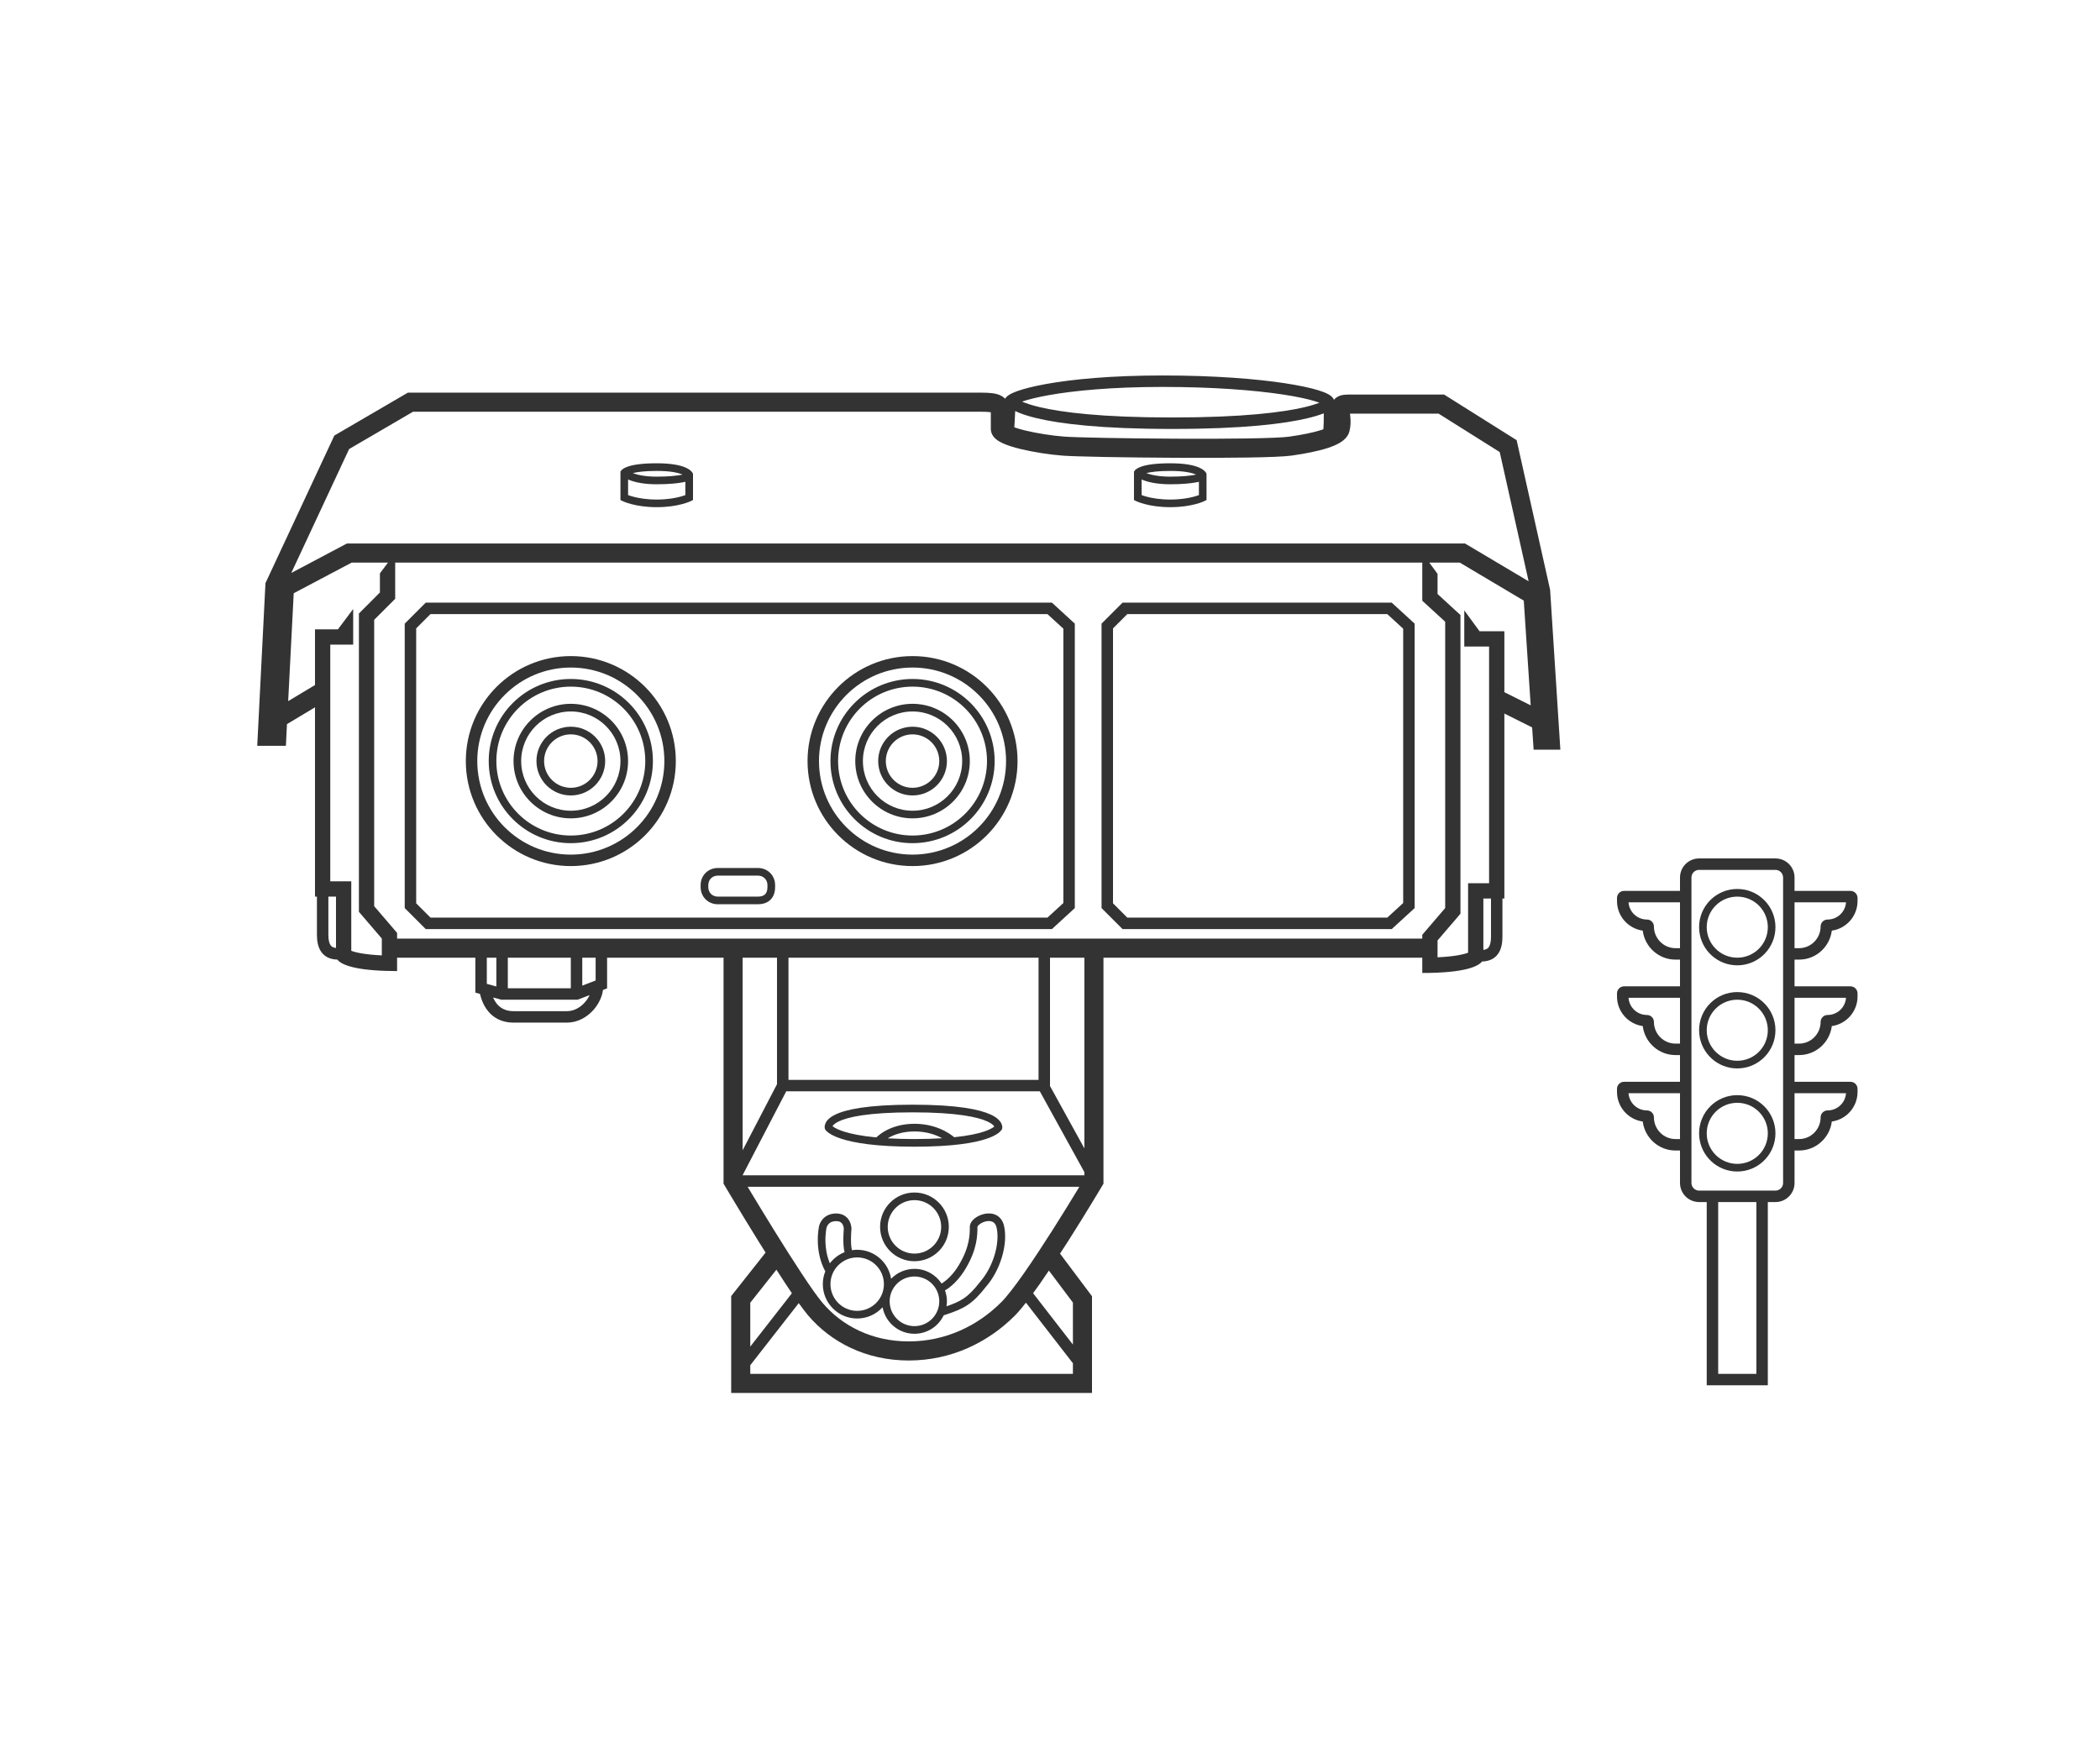
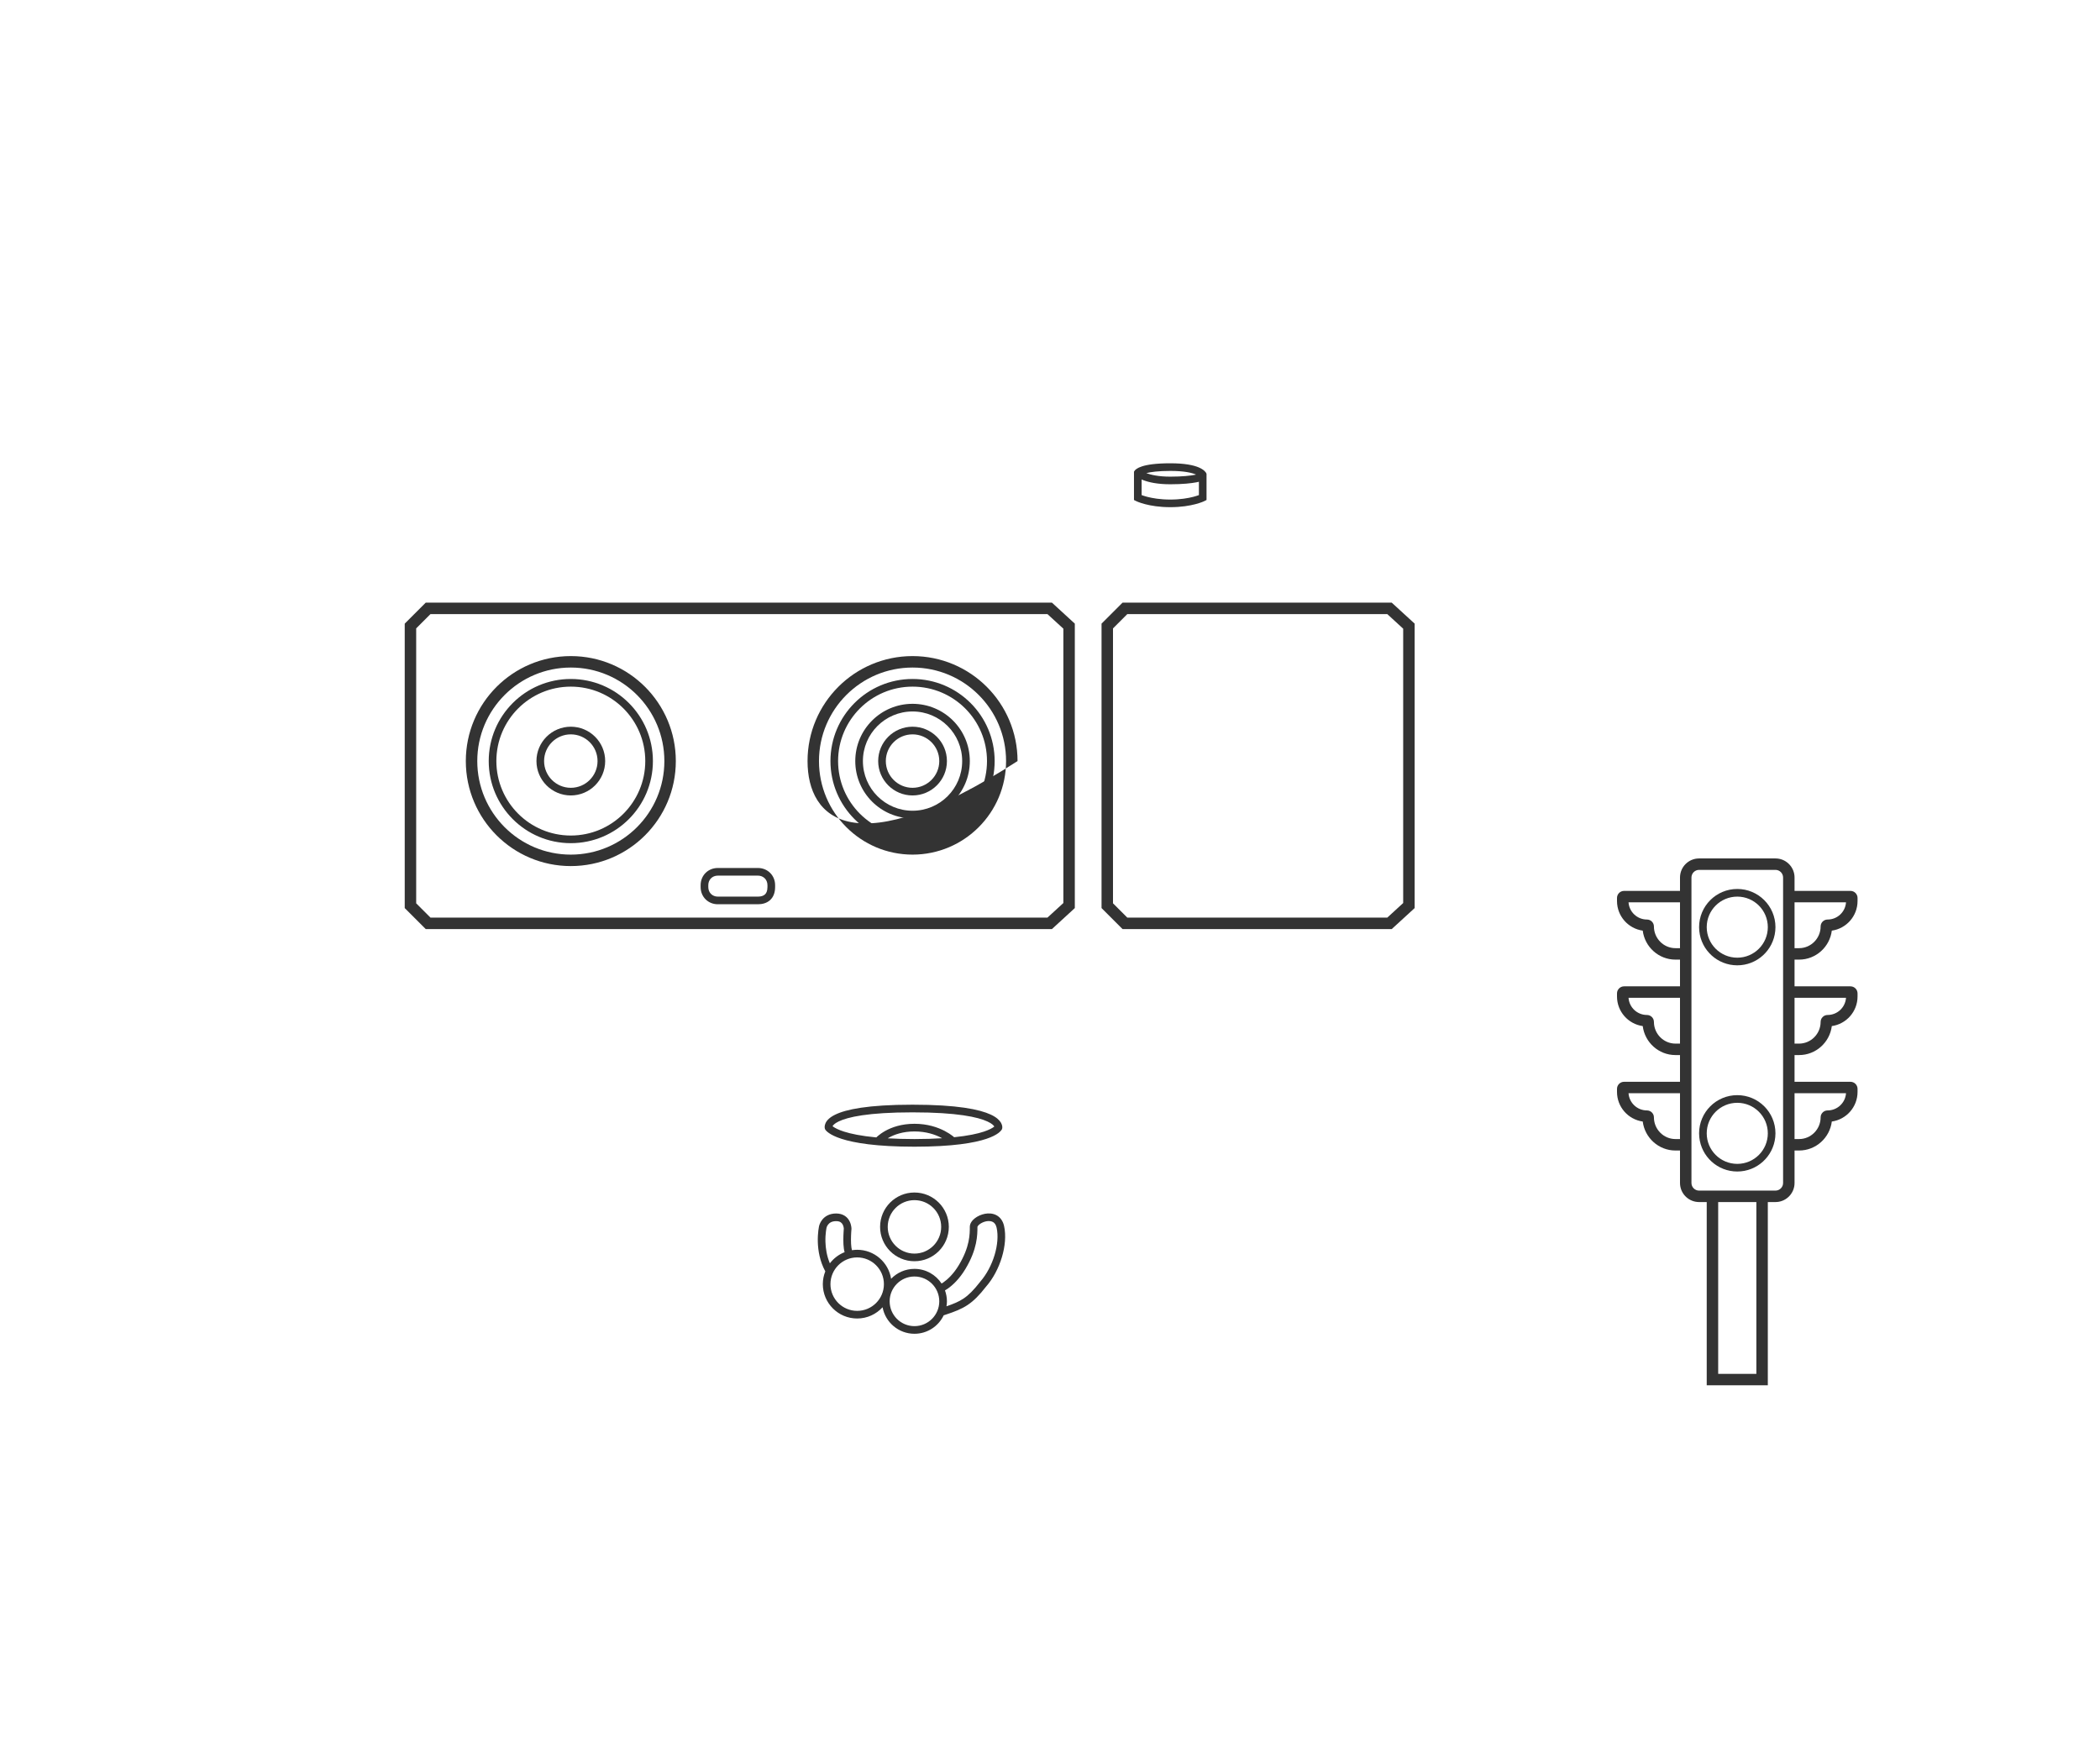
<svg xmlns="http://www.w3.org/2000/svg" width="110" height="91" viewBox="0 0 110 91" fill="none">
  <path fill-rule="evenodd" clip-rule="evenodd" d="M51.587 63.585C51.779 63.548 51.997 63.556 52.19 63.656C52.389 63.761 52.534 63.951 52.595 64.226C52.704 64.719 52.647 65.305 52.478 65.864C52.309 66.424 52.022 66.976 51.65 67.4C51.297 67.853 51.008 68.145 50.685 68.36C50.362 68.576 50.014 68.709 49.562 68.859L49.432 68.902C49.158 69.474 48.576 69.869 47.9 69.869C47.068 69.869 46.376 69.27 46.23 68.48C45.9 68.841 45.427 69.069 44.899 69.069C43.906 69.069 43.1 68.263 43.1 67.269C43.1 67.032 43.147 66.806 43.23 66.6C42.937 66.06 42.85 65.498 42.838 65.061C42.831 64.819 42.847 64.612 42.865 64.465C42.874 64.391 42.884 64.332 42.892 64.291C42.895 64.271 42.899 64.254 42.901 64.243C42.903 64.237 42.904 64.233 42.904 64.23C42.905 64.228 42.904 64.227 42.904 64.226L42.905 64.225L42.913 64.192C42.919 64.173 42.927 64.147 42.94 64.116C42.964 64.056 43.004 63.975 43.069 63.894C43.204 63.725 43.435 63.568 43.8 63.568C43.985 63.568 44.137 63.616 44.258 63.696C44.377 63.776 44.455 63.881 44.504 63.98C44.553 64.077 44.576 64.173 44.588 64.242C44.594 64.277 44.597 64.306 44.599 64.328C44.599 64.339 44.599 64.349 44.6 64.356V64.387L44.599 64.39C44.599 64.391 44.599 64.394 44.599 64.397C44.598 64.405 44.597 64.417 44.596 64.432C44.593 64.461 44.59 64.504 44.587 64.556C44.581 64.659 44.575 64.799 44.575 64.943C44.575 65.09 44.581 65.236 44.598 65.353C44.606 65.412 44.616 65.458 44.627 65.491C44.716 65.478 44.807 65.469 44.899 65.469C45.798 65.469 46.542 66.128 46.677 66.989C46.986 66.669 47.42 66.469 47.9 66.469C48.495 66.469 49.016 66.775 49.32 67.236C49.348 67.219 49.379 67.202 49.41 67.181C49.638 67.021 49.944 66.741 50.228 66.267C50.802 65.311 50.8 64.65 50.8 64.269C50.8 64.074 50.938 63.916 51.068 63.815C51.209 63.707 51.395 63.622 51.587 63.585ZM47.9 66.869C47.182 66.869 46.601 67.451 46.601 68.169C46.601 68.887 47.182 69.469 47.9 69.469C48.618 69.469 49.2 68.887 49.2 68.169C49.2 67.451 48.618 66.869 47.9 66.869ZM44.899 65.869C44.127 65.87 43.5 66.496 43.5 67.269C43.5 68.041 44.127 68.669 44.899 68.669C45.673 68.669 46.3 68.042 46.3 67.269C46.3 66.496 45.672 65.869 44.899 65.869ZM51.662 63.977C51.53 64.003 51.403 64.062 51.312 64.132C51.268 64.166 51.237 64.2 51.219 64.228C51.203 64.252 51.2 64.266 51.199 64.269C51.199 64.687 51.197 65.429 50.571 66.472C50.256 66.996 49.911 67.317 49.64 67.508C49.591 67.542 49.542 67.57 49.499 67.596C49.563 67.775 49.601 67.968 49.601 68.169C49.601 68.258 49.591 68.345 49.578 68.43C49.95 68.302 50.218 68.192 50.464 68.028C50.739 67.845 50.998 67.588 51.342 67.147L51.349 67.137C51.677 66.761 51.94 66.263 52.096 65.749C52.252 65.233 52.294 64.719 52.204 64.312C52.165 64.137 52.085 64.053 52.004 64.011C51.915 63.964 51.795 63.952 51.662 63.977ZM43.8 63.969C43.565 63.969 43.446 64.062 43.381 64.144C43.346 64.187 43.324 64.231 43.31 64.265C43.304 64.281 43.3 64.294 43.298 64.302L43.295 64.314V64.315C43.294 64.317 43.294 64.32 43.293 64.324C43.291 64.332 43.288 64.345 43.285 64.362C43.279 64.397 43.271 64.448 43.263 64.514C43.246 64.645 43.231 64.832 43.237 65.051C43.246 65.383 43.303 65.784 43.469 66.179C43.667 65.919 43.934 65.715 44.242 65.594C44.225 65.536 44.211 65.472 44.202 65.409C44.181 65.264 44.175 65.097 44.175 64.943C44.175 64.788 44.181 64.641 44.188 64.532C44.191 64.478 44.194 64.433 44.196 64.401C44.197 64.386 44.199 64.373 44.199 64.364V64.357C44.198 64.346 44.197 64.329 44.193 64.308C44.186 64.265 44.172 64.21 44.147 64.158C44.121 64.107 44.085 64.061 44.036 64.028C43.988 63.996 43.915 63.969 43.8 63.969Z" fill="#333333" />
  <path fill-rule="evenodd" clip-rule="evenodd" d="M47.899 62.469C48.893 62.469 49.7 63.275 49.7 64.269C49.7 65.263 48.894 66.069 47.899 66.069C46.906 66.069 46.1 65.263 46.1 64.269C46.1 63.275 46.906 62.469 47.899 62.469ZM47.899 62.869C47.127 62.87 46.5 63.496 46.5 64.269C46.5 65.041 47.127 65.669 47.899 65.669C48.673 65.669 49.3 65.042 49.3 64.269C49.3 63.495 48.672 62.869 47.899 62.869Z" fill="#333333" />
  <path fill-rule="evenodd" clip-rule="evenodd" d="M47.801 57.869C50.156 57.869 51.319 58.118 51.898 58.388C52.19 58.524 52.349 58.673 52.431 58.812C52.471 58.882 52.491 58.946 52.498 58.999C52.502 59.025 52.502 59.048 52.501 59.066C52.501 59.075 52.5 59.084 52.499 59.091C52.499 59.094 52.498 59.098 52.498 59.101C52.498 59.102 52.497 59.103 52.497 59.105V59.107L52.301 59.069L52.496 59.108L52.491 59.135L52.48 59.159L52.478 59.16L52.477 59.162C52.477 59.163 52.476 59.164 52.476 59.165C52.474 59.167 52.473 59.169 52.472 59.172C52.469 59.177 52.465 59.183 52.461 59.19C52.453 59.202 52.441 59.217 52.427 59.233C52.398 59.267 52.355 59.309 52.295 59.355C52.174 59.445 51.979 59.554 51.664 59.659C51.035 59.869 49.911 60.069 47.9 60.069C45.89 60.069 44.742 59.869 44.09 59.66C43.763 59.556 43.556 59.448 43.428 59.359C43.364 59.316 43.318 59.276 43.287 59.244C43.272 59.228 43.259 59.214 43.25 59.202C43.246 59.197 43.241 59.191 43.238 59.187L43.232 59.178L43.231 59.177L43.4 59.069L43.23 59.176L43.217 59.152L43.209 59.127L43.208 59.125V59.123C43.208 59.122 43.207 59.12 43.207 59.119C43.206 59.117 43.205 59.113 43.204 59.11C43.203 59.104 43.202 59.096 43.2 59.087C43.198 59.069 43.195 59.046 43.196 59.02C43.198 58.966 43.212 58.899 43.247 58.826C43.318 58.679 43.468 58.527 43.75 58.39C44.306 58.118 45.446 57.869 47.801 57.869ZM47.9 59.27C47.288 59.27 46.846 59.434 46.56 59.594C46.54 59.605 46.521 59.618 46.502 59.63C46.911 59.654 47.375 59.669 47.9 59.669C48.449 59.669 48.928 59.652 49.347 59.626C49.33 59.617 49.314 59.606 49.296 59.597C48.982 59.434 48.513 59.27 47.9 59.27ZM47.801 58.27C45.456 58.27 44.395 58.52 43.926 58.749C43.706 58.856 43.634 58.95 43.61 58.994C43.622 59.004 43.636 59.017 43.654 59.029C43.745 59.091 43.913 59.184 44.211 59.279C44.568 59.393 45.104 59.508 45.901 59.583C45.923 59.562 45.951 59.537 45.984 59.508C46.07 59.435 46.197 59.34 46.365 59.245C46.705 59.055 47.213 58.869 47.9 58.869C48.587 58.869 49.118 59.055 49.48 59.242C49.66 59.336 49.798 59.429 49.892 59.501C49.928 59.529 49.957 59.553 49.98 59.573C50.716 59.498 51.21 59.388 51.537 59.279C51.822 59.184 51.977 59.093 52.056 59.034C52.066 59.026 52.074 59.017 52.082 59.01C52.052 58.96 51.966 58.861 51.728 58.751C51.233 58.52 50.144 58.27 47.801 58.27Z" fill="#333333" />
  <path fill-rule="evenodd" clip-rule="evenodd" d="M39.7 45.469C40.211 45.469 40.601 45.859 40.601 46.369V46.469C40.601 46.76 40.511 46.995 40.334 47.155C40.16 47.311 39.931 47.369 39.7 47.369H37.601C37.09 47.369 36.7 46.979 36.7 46.469V46.369C36.7 45.859 37.09 45.469 37.601 45.469H39.7ZM37.601 45.869C37.311 45.869 37.101 46.08 37.101 46.369V46.469C37.101 46.758 37.311 46.969 37.601 46.969H39.7C39.87 46.969 39.99 46.926 40.066 46.857C40.139 46.792 40.2 46.677 40.2 46.469V46.369C40.2 46.08 39.989 45.869 39.7 45.869H37.601Z" fill="#333333" />
  <path fill-rule="evenodd" clip-rule="evenodd" d="M29.899 38.068C30.893 38.068 31.7 38.874 31.7 39.868C31.7 40.862 30.893 41.669 29.899 41.669C28.906 41.669 28.1 40.862 28.1 39.868C28.1 38.874 28.906 38.069 29.899 38.068ZM29.899 38.469C29.127 38.469 28.5 39.095 28.5 39.868C28.5 40.641 29.127 41.268 29.899 41.269C30.673 41.269 31.3 40.641 31.3 39.868C31.3 39.095 30.672 38.469 29.899 38.469Z" fill="#333333" />
-   <path fill-rule="evenodd" clip-rule="evenodd" d="M29.899 36.869C31.556 36.869 32.899 38.212 32.899 39.869C32.899 41.526 31.556 42.869 29.899 42.869C28.243 42.869 26.9 41.526 26.899 39.869C26.899 38.213 28.243 36.87 29.899 36.869ZM29.899 37.27C28.464 37.27 27.3 38.434 27.3 39.869C27.3 41.305 28.464 42.469 29.899 42.47C31.335 42.47 32.5 41.305 32.5 39.869C32.5 38.433 31.335 37.27 29.899 37.27Z" fill="#333333" />
  <path fill-rule="evenodd" clip-rule="evenodd" d="M29.899 35.568C32.274 35.568 34.2 37.493 34.2 39.868C34.2 42.243 32.274 44.169 29.899 44.169C27.525 44.169 25.6 42.243 25.6 39.868C25.6 37.494 27.525 35.569 29.899 35.568ZM29.899 35.969C27.746 35.969 26 37.715 26 39.868C26 42.022 27.746 43.768 29.899 43.769C32.053 43.769 33.8 42.022 33.8 39.868C33.8 37.714 32.053 35.969 29.899 35.969Z" fill="#333333" />
  <path fill-rule="evenodd" clip-rule="evenodd" d="M29.9 34.369C32.938 34.369 35.4 36.832 35.4 39.869C35.4 42.907 32.938 45.369 29.9 45.369C26.863 45.369 24.401 42.907 24.4 39.869C24.4 36.832 26.863 34.369 29.9 34.369ZM29.9 34.969C27.194 34.969 25 37.163 25 39.869C25 42.575 27.194 44.769 29.9 44.769C32.606 44.768 34.8 42.575 34.8 39.869C34.8 37.163 32.606 34.969 29.9 34.969Z" fill="#333333" />
  <path fill-rule="evenodd" clip-rule="evenodd" d="M47.8 38.068C48.794 38.069 49.6 38.874 49.601 39.868C49.601 40.862 48.794 41.669 47.8 41.669C46.806 41.669 46 40.862 46 39.868C46 38.874 46.806 38.069 47.8 38.068ZM47.8 38.469C47.027 38.469 46.401 39.095 46.4 39.868C46.4 40.641 47.027 41.268 47.8 41.269C48.573 41.268 49.2 40.641 49.2 39.868C49.2 39.095 48.573 38.469 47.8 38.469Z" fill="#333333" />
  <path fill-rule="evenodd" clip-rule="evenodd" d="M47.8 36.869C49.457 36.869 50.8 38.212 50.8 39.869C50.8 41.526 49.456 42.869 47.8 42.869C46.143 42.869 44.8 41.526 44.8 39.869C44.8 38.212 46.143 36.869 47.8 36.869ZM47.8 37.27C46.364 37.27 45.2 38.433 45.2 39.869C45.2 41.305 46.364 42.47 47.8 42.47C49.236 42.47 50.4 41.305 50.4 39.869C50.4 38.433 49.236 37.27 47.8 37.27Z" fill="#333333" />
  <path fill-rule="evenodd" clip-rule="evenodd" d="M47.8 35.568C50.174 35.569 52.1 37.494 52.101 39.868C52.101 42.243 50.175 44.169 47.8 44.169C45.425 44.169 43.5 42.243 43.5 39.868C43.5 37.494 45.425 35.569 47.8 35.568ZM47.8 35.969C45.646 35.969 43.901 37.715 43.9 39.868C43.9 42.022 45.646 43.768 47.8 43.769C49.954 43.768 51.7 42.022 51.7 39.868C51.7 37.715 49.953 35.969 47.8 35.969Z" fill="#333333" />
-   <path fill-rule="evenodd" clip-rule="evenodd" d="M47.8 34.369C50.837 34.369 53.3 36.832 53.3 39.869C53.3 42.907 50.837 45.369 47.8 45.369C44.763 45.369 42.3 42.907 42.3 39.869C42.3 36.832 44.762 34.369 47.8 34.369ZM47.8 34.969C45.094 34.969 42.899 37.163 42.899 39.869C42.9 42.575 45.094 44.768 47.8 44.769C50.506 44.768 52.699 42.575 52.699 39.869C52.699 37.163 50.506 34.969 47.8 34.969Z" fill="#333333" />
+   <path fill-rule="evenodd" clip-rule="evenodd" d="M47.8 34.369C50.837 34.369 53.3 36.832 53.3 39.869C44.763 45.369 42.3 42.907 42.3 39.869C42.3 36.832 44.762 34.369 47.8 34.369ZM47.8 34.969C45.094 34.969 42.899 37.163 42.899 39.869C42.9 42.575 45.094 44.768 47.8 44.769C50.506 44.768 52.699 42.575 52.699 39.869C52.699 37.163 50.506 34.969 47.8 34.969Z" fill="#333333" />
  <path fill-rule="evenodd" clip-rule="evenodd" d="M56.3 32.669V47.569L55.101 48.669H22.3L21.2 47.569V32.669L22.3 31.569H55.101L56.3 32.669ZM21.8 32.918V47.32L22.549 48.069H54.866L55.7 47.305V32.933L54.866 32.169H22.549L21.8 32.918Z" fill="#333333" />
  <path fill-rule="evenodd" clip-rule="evenodd" d="M74.101 32.669V47.569L72.9 48.669H58.8L57.7 47.569V32.669L58.8 31.569H72.9L74.101 32.669ZM58.3 32.918V47.32L59.049 48.069H72.667L73.5 47.305V32.933L72.667 32.169H59.049L58.3 32.918Z" fill="#333333" />
-   <path fill-rule="evenodd" clip-rule="evenodd" d="M34.4 24.269C35.166 24.269 35.62 24.37 35.891 24.484C36.026 24.542 36.118 24.603 36.179 24.657C36.209 24.684 36.231 24.709 36.247 24.73C36.255 24.74 36.262 24.75 36.268 24.758C36.27 24.762 36.273 24.766 36.274 24.77C36.275 24.771 36.276 24.773 36.276 24.774L36.278 24.777L36.279 24.778C36.279 24.779 36.275 24.782 36.101 24.869L36.279 24.778L36.3 24.821V26.192L36.19 26.248C36.189 26.248 36.187 26.25 36.185 26.25C36.184 26.251 36.181 26.252 36.179 26.253C36.173 26.256 36.164 26.26 36.153 26.265C36.132 26.274 36.1 26.288 36.06 26.303C35.981 26.333 35.864 26.373 35.713 26.412C35.41 26.491 34.968 26.568 34.4 26.568C33.832 26.568 33.39 26.491 33.087 26.412C32.936 26.373 32.819 26.333 32.739 26.303C32.7 26.288 32.669 26.274 32.648 26.265C32.637 26.26 32.628 26.256 32.622 26.253C32.619 26.252 32.616 26.251 32.614 26.25L32.612 26.248H32.61L32.5 26.192V24.708L32.534 24.658V24.656L32.537 24.653C32.538 24.652 32.54 24.65 32.541 24.648C32.544 24.645 32.546 24.641 32.549 24.638C32.555 24.63 32.563 24.621 32.572 24.612C32.59 24.595 32.613 24.576 32.644 24.556C32.705 24.515 32.795 24.47 32.928 24.428C33.192 24.344 33.64 24.269 34.4 24.269ZM32.9 25.935C32.967 25.959 33.064 25.993 33.188 26.025C33.461 26.096 33.869 26.169 34.4 26.169C34.932 26.169 35.34 26.096 35.612 26.025C35.737 25.993 35.834 25.959 35.9 25.935V25.237C35.863 25.246 35.821 25.256 35.775 25.265C35.498 25.317 35.06 25.368 34.4 25.368C33.73 25.368 33.28 25.265 32.991 25.155C32.959 25.143 32.929 25.128 32.9 25.115V25.935ZM34.4 24.669C33.761 24.669 33.374 24.726 33.145 24.784C33.382 24.873 33.78 24.969 34.4 24.969C35.04 24.969 35.452 24.919 35.7 24.872C35.718 24.869 35.734 24.864 35.75 24.86C35.745 24.858 35.74 24.856 35.735 24.854C35.531 24.767 35.135 24.669 34.4 24.669Z" fill="#333333" />
  <path fill-rule="evenodd" clip-rule="evenodd" d="M61.3 24.269C62.065 24.269 62.519 24.37 62.79 24.484C62.926 24.542 63.017 24.603 63.078 24.657C63.108 24.684 63.13 24.709 63.147 24.73C63.154 24.74 63.162 24.75 63.167 24.758C63.169 24.762 63.172 24.766 63.174 24.77C63.175 24.771 63.175 24.773 63.176 24.774L63.178 24.777L63.179 24.778C63.177 24.78 63.159 24.79 63 24.869L63.179 24.778L63.199 24.821V26.192L63.089 26.248L63.085 26.25C63.083 26.251 63.081 26.252 63.078 26.253C63.072 26.256 63.063 26.26 63.053 26.265C63.031 26.274 63 26.288 62.96 26.303C62.88 26.333 62.763 26.373 62.612 26.412C62.31 26.491 61.868 26.568 61.3 26.568C60.732 26.568 60.289 26.491 59.986 26.412C59.835 26.373 59.718 26.333 59.639 26.303C59.599 26.288 59.568 26.274 59.547 26.265C59.536 26.26 59.528 26.256 59.522 26.253C59.519 26.252 59.516 26.251 59.514 26.25L59.512 26.248H59.51L59.399 26.192V24.708L59.434 24.658V24.656L59.437 24.653C59.438 24.652 59.439 24.65 59.44 24.648C59.443 24.645 59.445 24.641 59.448 24.638C59.455 24.63 59.463 24.621 59.472 24.612C59.489 24.595 59.513 24.576 59.543 24.556C59.604 24.515 59.694 24.47 59.827 24.428C60.091 24.344 60.539 24.269 61.3 24.269ZM59.8 25.935C59.867 25.959 59.963 25.993 60.088 26.025C60.36 26.096 60.769 26.169 61.3 26.169C61.831 26.169 62.239 26.096 62.512 26.025C62.637 25.993 62.733 25.959 62.8 25.935V25.237C62.762 25.246 62.721 25.256 62.675 25.265C62.398 25.317 61.959 25.368 61.3 25.368C60.63 25.368 60.179 25.265 59.891 25.155C59.858 25.143 59.828 25.128 59.8 25.115V25.935ZM61.3 24.669C60.661 24.669 60.273 24.726 60.044 24.784C60.282 24.873 60.679 24.969 61.3 24.969C61.939 24.969 62.352 24.919 62.6 24.872C62.617 24.869 62.634 24.864 62.649 24.86C62.645 24.858 62.64 24.856 62.635 24.854C62.43 24.767 62.034 24.669 61.3 24.669Z" fill="#333333" />
-   <path fill-rule="evenodd" clip-rule="evenodd" d="M60.899 19.669C63.611 19.669 65.777 19.845 67.282 20.072C68.033 20.186 68.627 20.314 69.045 20.441C69.252 20.505 69.428 20.571 69.56 20.642C69.625 20.677 69.691 20.718 69.745 20.767C69.783 20.801 69.832 20.852 69.864 20.921L69.872 20.945C69.949 20.852 70.044 20.788 70.141 20.747C70.258 20.697 70.375 20.682 70.457 20.676C70.541 20.669 70.63 20.669 70.7 20.669H75.644L75.766 20.746L79.266 22.946L79.442 23.057L79.488 23.26L81.188 30.86L81.196 30.898L81.199 30.938L81.733 39.27H80.332L80.255 38.105L78.8 37.378V47.068H78.699V49.068C78.699 49.391 78.648 49.717 78.469 49.968C78.281 50.231 77.991 50.36 77.632 50.367C77.448 50.604 76.793 50.969 74.5 50.969V50.169H57.801V62.007L57.73 62.124L57.73 62.125C57.729 62.126 57.729 62.127 57.728 62.128C57.727 62.131 57.724 62.136 57.721 62.141C57.715 62.151 57.705 62.167 57.693 62.187C57.669 62.227 57.634 62.286 57.589 62.361C57.498 62.512 57.368 62.729 57.207 62.993C56.886 63.522 56.443 64.24 55.96 65C55.819 65.221 55.672 65.445 55.525 65.67L57.1 67.769L57.2 67.902V72.969H38.3V67.894L38.408 67.759L40.102 65.616C39.971 65.407 39.84 65.2 39.713 64.995C39.243 64.237 38.807 63.519 38.489 62.991C38.331 62.728 38.2 62.511 38.11 62.36C38.066 62.285 38.031 62.226 38.007 62.185C37.995 62.166 37.986 62.15 37.98 62.14C37.977 62.135 37.974 62.13 37.973 62.128L37.971 62.125L37.9 62.007V50.169H31.8V51.775L31.607 51.85L31.586 51.857C31.535 52.24 31.339 52.63 31.059 52.935C30.729 53.293 30.253 53.569 29.7 53.569H26.9C26.064 53.569 25.599 53.108 25.36 52.66C25.244 52.442 25.181 52.227 25.145 52.068C25.145 52.067 25.145 52.066 25.145 52.065L25.121 52.059L24.9 51.998V50.169H20.8V50.869L20.204 50.859C18.389 50.802 17.835 50.482 17.668 50.267C17.309 50.259 17.019 50.131 16.831 49.868C16.652 49.618 16.601 49.292 16.601 48.969V46.969H16.5V37.052L15.032 37.932L14.999 38.595L14.975 39.069H13.474L13.501 38.544L13.905 30.547L13.947 30.458L17.447 22.958L17.513 22.816L21.365 20.569H51.4C51.608 20.569 51.793 20.576 51.953 20.595C52.109 20.613 52.275 20.647 52.424 20.722C52.508 20.764 52.585 20.818 52.651 20.885C52.671 20.851 52.691 20.824 52.709 20.805C52.755 20.754 52.811 20.713 52.864 20.681C52.972 20.614 53.116 20.549 53.289 20.487C53.638 20.363 54.151 20.232 54.822 20.111C56.168 19.87 58.186 19.669 60.899 19.669ZM53.74 68.24C53.526 68.514 53.328 68.749 53.154 68.923C51.773 70.304 49.85 71.269 47.601 71.269C45.35 71.269 43.511 70.302 42.318 68.893C42.184 68.733 42.021 68.518 41.839 68.263L39.3 71.516V71.969H56.2V71.413L53.74 68.24ZM39.3 68.241V70.541L41.48 67.747C41.225 67.373 40.951 66.95 40.67 66.511L39.3 68.241ZM54.941 66.558C54.779 66.799 54.619 67.036 54.462 67.261C54.345 67.427 54.228 67.589 54.114 67.744L56.2 70.435V68.235L54.941 66.558ZM39.346 62.476C39.662 63.001 40.095 63.715 40.562 64.469C41.508 65.994 42.562 67.631 43.082 68.246C44.089 69.436 45.651 70.269 47.601 70.269C49.551 70.269 51.228 69.435 52.447 68.216C52.738 67.925 53.16 67.377 53.643 66.688C54.119 66.007 54.637 65.217 55.116 64.464C55.595 63.712 56.033 62.998 56.352 62.474C56.42 62.363 56.481 62.261 56.537 62.169H39.162C39.218 62.262 39.279 62.365 39.346 62.476ZM38.9 61.559V61.569H56.801V61.402L54.468 57.169H41.183L38.9 61.559ZM38.9 60.256L40.7 56.796V50.169H38.9V60.256ZM55 56.891L56.801 60.159V50.169H55V56.891ZM41.301 56.569H54.4V50.169H41.301V56.569ZM30.308 52.35L30.256 52.369H26.26L26.222 52.358L25.829 52.251C25.847 52.293 25.867 52.336 25.89 52.378C26.051 52.68 26.337 52.969 26.9 52.969H29.7C30.047 52.969 30.372 52.795 30.617 52.528C30.732 52.403 30.821 52.265 30.885 52.127L30.308 52.35ZM26.6 51.77H29.9V50.169H26.6V51.77ZM25.5 51.539L26 51.676V50.169H25.5V51.539ZM30.5 51.632L31.2 51.362V50.169H30.5V51.632ZM75.3 30.061V31.116L76.24 31.98L76.5 32.217V47.864L76.308 48.09L75.3 49.265V50.148C76.215 50.105 76.682 49.992 76.9 49.906V46.269H78V33.869H76.7V31.975L77.5 33.068H78.8V36.26L80.179 36.949L79.817 31.463L76.463 29.47H74.866L75.3 30.061ZM15.385 31.077L15.095 36.728L16.5 35.886V32.969H17.7L18.5 31.902V33.769H17.3V46.169H18.4V49.807C18.619 49.892 19.086 50.004 20 50.048V49.165L18.8 47.765V32.138L19.9 31.037V30.035L20.324 29.47H18.424L15.385 31.077ZM77.7 49.76C77.856 49.742 77.933 49.685 77.981 49.619C78.051 49.52 78.1 49.345 78.1 49.068V47.068H77.7V49.76ZM17.2 48.969C17.2 49.246 17.248 49.42 17.319 49.52C17.367 49.586 17.444 49.642 17.6 49.66V46.969H17.2V48.969ZM20.7 31.369L19.6 32.469V47.469L20.8 48.869V49.169H74.5V48.969L75.7 47.568V32.568L74.5 31.469V29.47H20.7V31.369ZM18.287 23.523L15.258 30.014L18.066 28.527L18.176 28.47H76.737L80.071 30.451L78.557 23.681L75.356 21.669H70.714C70.72 21.726 70.729 21.795 70.736 21.894C70.751 22.086 70.753 22.32 70.686 22.591C70.613 22.881 70.388 23.064 70.215 23.174C70.026 23.293 69.791 23.389 69.542 23.47C69.039 23.633 68.382 23.763 67.671 23.864C67.283 23.92 66.409 23.951 65.341 23.968C64.257 23.985 62.931 23.988 61.61 23.981C58.98 23.969 56.335 23.92 55.662 23.868C54.987 23.816 54.135 23.687 53.443 23.518C53.101 23.434 52.775 23.334 52.524 23.219C52.402 23.163 52.27 23.09 52.162 22.997C52.064 22.913 51.901 22.736 51.9 22.47V21.599C51.882 21.595 51.86 21.591 51.835 21.588C51.733 21.576 51.593 21.569 51.4 21.569H21.635L18.287 23.523ZM53.149 22.1C53.143 22.198 53.136 22.295 53.131 22.385C53.28 22.438 53.466 22.493 53.682 22.546C54.315 22.701 55.113 22.823 55.738 22.871C56.366 22.919 58.971 22.969 61.615 22.981C62.932 22.988 64.25 22.985 65.325 22.968C66.416 22.95 67.217 22.919 67.529 22.874C68.218 22.776 68.811 22.655 69.233 22.519C69.264 22.509 69.292 22.495 69.32 22.485C69.326 22.373 69.334 22.244 69.338 22.109C69.343 21.957 69.343 21.799 69.342 21.652C69.127 21.734 68.847 21.825 68.481 21.911C67.287 22.194 65.162 22.47 61.4 22.47C57.639 22.47 55.513 22.194 54.318 21.911C53.766 21.781 53.408 21.645 53.177 21.533C53.168 21.71 53.161 21.911 53.149 22.1ZM60.899 20.269C58.214 20.269 56.232 20.468 54.928 20.701C54.304 20.813 53.842 20.932 53.534 21.038C53.725 21.12 54.018 21.223 54.457 21.327C55.588 21.595 57.663 21.869 61.4 21.869C65.138 21.869 67.213 21.595 68.344 21.327C68.68 21.248 68.93 21.167 69.114 21.098C69.047 21.071 68.965 21.044 68.87 21.015C68.491 20.899 67.928 20.776 67.192 20.665C65.722 20.443 63.587 20.269 60.899 20.269Z" fill="#333333" />
  <path fill-rule="evenodd" clip-rule="evenodd" d="M91 57.369C92.105 57.369 93 58.265 93 59.369L92.989 59.573C92.887 60.582 92.036 61.369 91 61.369C89.964 61.369 89.113 60.582 89.011 59.573L89 59.369C89 58.265 89.895 57.369 91 57.369ZM91 57.77C90.116 57.77 89.4 58.486 89.4 59.369C89.4 60.253 90.116 60.969 91 60.969C91.884 60.969 92.6 60.253 92.6 59.369C92.6 58.486 91.884 57.77 91 57.77Z" fill="#333333" />
-   <path fill-rule="evenodd" clip-rule="evenodd" d="M91 51.969C92.105 51.969 93 52.864 93 53.969L92.989 54.173C92.887 55.181 92.036 55.969 91 55.969C89.964 55.969 89.113 55.181 89.011 54.173L89 53.969C89 52.864 89.895 51.969 91 51.969ZM91 52.369C90.116 52.369 89.4 53.085 89.4 53.969C89.4 54.852 90.116 55.568 91 55.568C91.884 55.568 92.6 54.852 92.6 53.969C92.6 53.085 91.884 52.369 91 52.369Z" fill="#333333" />
  <path fill-rule="evenodd" clip-rule="evenodd" d="M91 46.568C92.105 46.568 93 47.464 93 48.568L92.989 48.773C92.887 49.781 92.036 50.568 91 50.568C89.964 50.568 89.113 49.781 89.011 48.773L89 48.568C89 47.464 89.895 46.568 91 46.568ZM91 46.969C90.116 46.969 89.4 47.685 89.4 48.568C89.4 49.452 90.116 50.168 91 50.168C91.884 50.168 92.6 49.452 92.6 48.568C92.6 47.685 91.884 46.969 91 46.969Z" fill="#333333" />
  <path fill-rule="evenodd" clip-rule="evenodd" d="M93.103 44.974C93.607 45.025 94 45.451 94 45.969V46.669H96.929C97.134 46.669 97.3 46.835 97.3 47.04V47.199C97.3 47.991 96.714 48.643 95.952 48.751C95.845 49.602 95.121 50.269 94.238 50.269H94V51.669H96.929C97.134 51.669 97.3 51.835 97.3 52.04V52.199C97.3 52.991 96.714 53.643 95.952 53.751C95.845 54.602 95.121 55.269 94.238 55.269H94V56.669H96.929C97.134 56.669 97.3 56.835 97.3 57.04V57.199C97.3 57.991 96.714 58.643 95.952 58.751C95.845 59.602 95.121 60.269 94.238 60.269H94V61.969L93.995 62.071C93.947 62.542 93.573 62.916 93.103 62.964L93 62.969H92.6V72.568H89.4V62.969H89C88.482 62.969 88.056 62.575 88.005 62.071L88 61.969V60.269H87.762C86.879 60.269 86.155 59.602 86.048 58.751C85.286 58.643 84.7 57.991 84.7 57.199V57.04C84.7 56.835 84.866 56.669 85.071 56.669H88V55.269H87.762C86.879 55.269 86.155 54.602 86.048 53.751C85.286 53.643 84.7 52.991 84.7 52.199V52.04C84.7 51.835 84.866 51.669 85.071 51.669H88V50.269H87.762C86.879 50.269 86.155 49.602 86.048 48.751C85.286 48.643 84.7 47.991 84.7 47.199V47.04C84.7 46.835 84.866 46.669 85.071 46.669H88V45.969C88 45.416 88.448 44.969 89 44.969H93L93.103 44.974ZM90 71.969H92V62.969H90V71.969ZM89 45.568C88.779 45.568 88.6 45.748 88.6 45.969V61.969C88.6 62.19 88.779 62.369 89 62.369H93C93.221 62.369 93.4 62.19 93.4 61.969V45.969C93.4 45.748 93.221 45.568 93 45.568H89ZM94 59.669H94.238C94.859 59.669 95.366 59.157 95.366 58.532C95.366 58.334 95.528 58.169 95.731 58.169C96.243 58.169 96.661 57.772 96.696 57.269H94V59.669ZM85.304 57.269C85.339 57.772 85.757 58.169 86.269 58.169C86.472 58.169 86.634 58.334 86.634 58.532C86.634 59.157 87.141 59.669 87.762 59.669H88V57.269H85.304ZM85.304 52.269C85.339 52.772 85.757 53.169 86.269 53.169C86.472 53.169 86.634 53.334 86.634 53.532C86.634 54.157 87.141 54.669 87.762 54.669H88V52.269H85.304ZM94 54.669H94.238C94.859 54.669 95.366 54.157 95.366 53.532C95.366 53.334 95.528 53.169 95.731 53.169C96.243 53.169 96.661 52.772 96.696 52.269H94V54.669ZM85.304 47.269C85.339 47.772 85.757 48.169 86.269 48.169C86.472 48.169 86.634 48.334 86.634 48.532C86.634 49.157 87.141 49.669 87.762 49.669H88V47.269H85.304ZM94 49.669H94.238C94.859 49.669 95.366 49.157 95.366 48.532C95.366 48.334 95.528 48.169 95.731 48.169C96.243 48.169 96.661 47.772 96.696 47.269H94V49.669Z" fill="#333333" />
</svg>